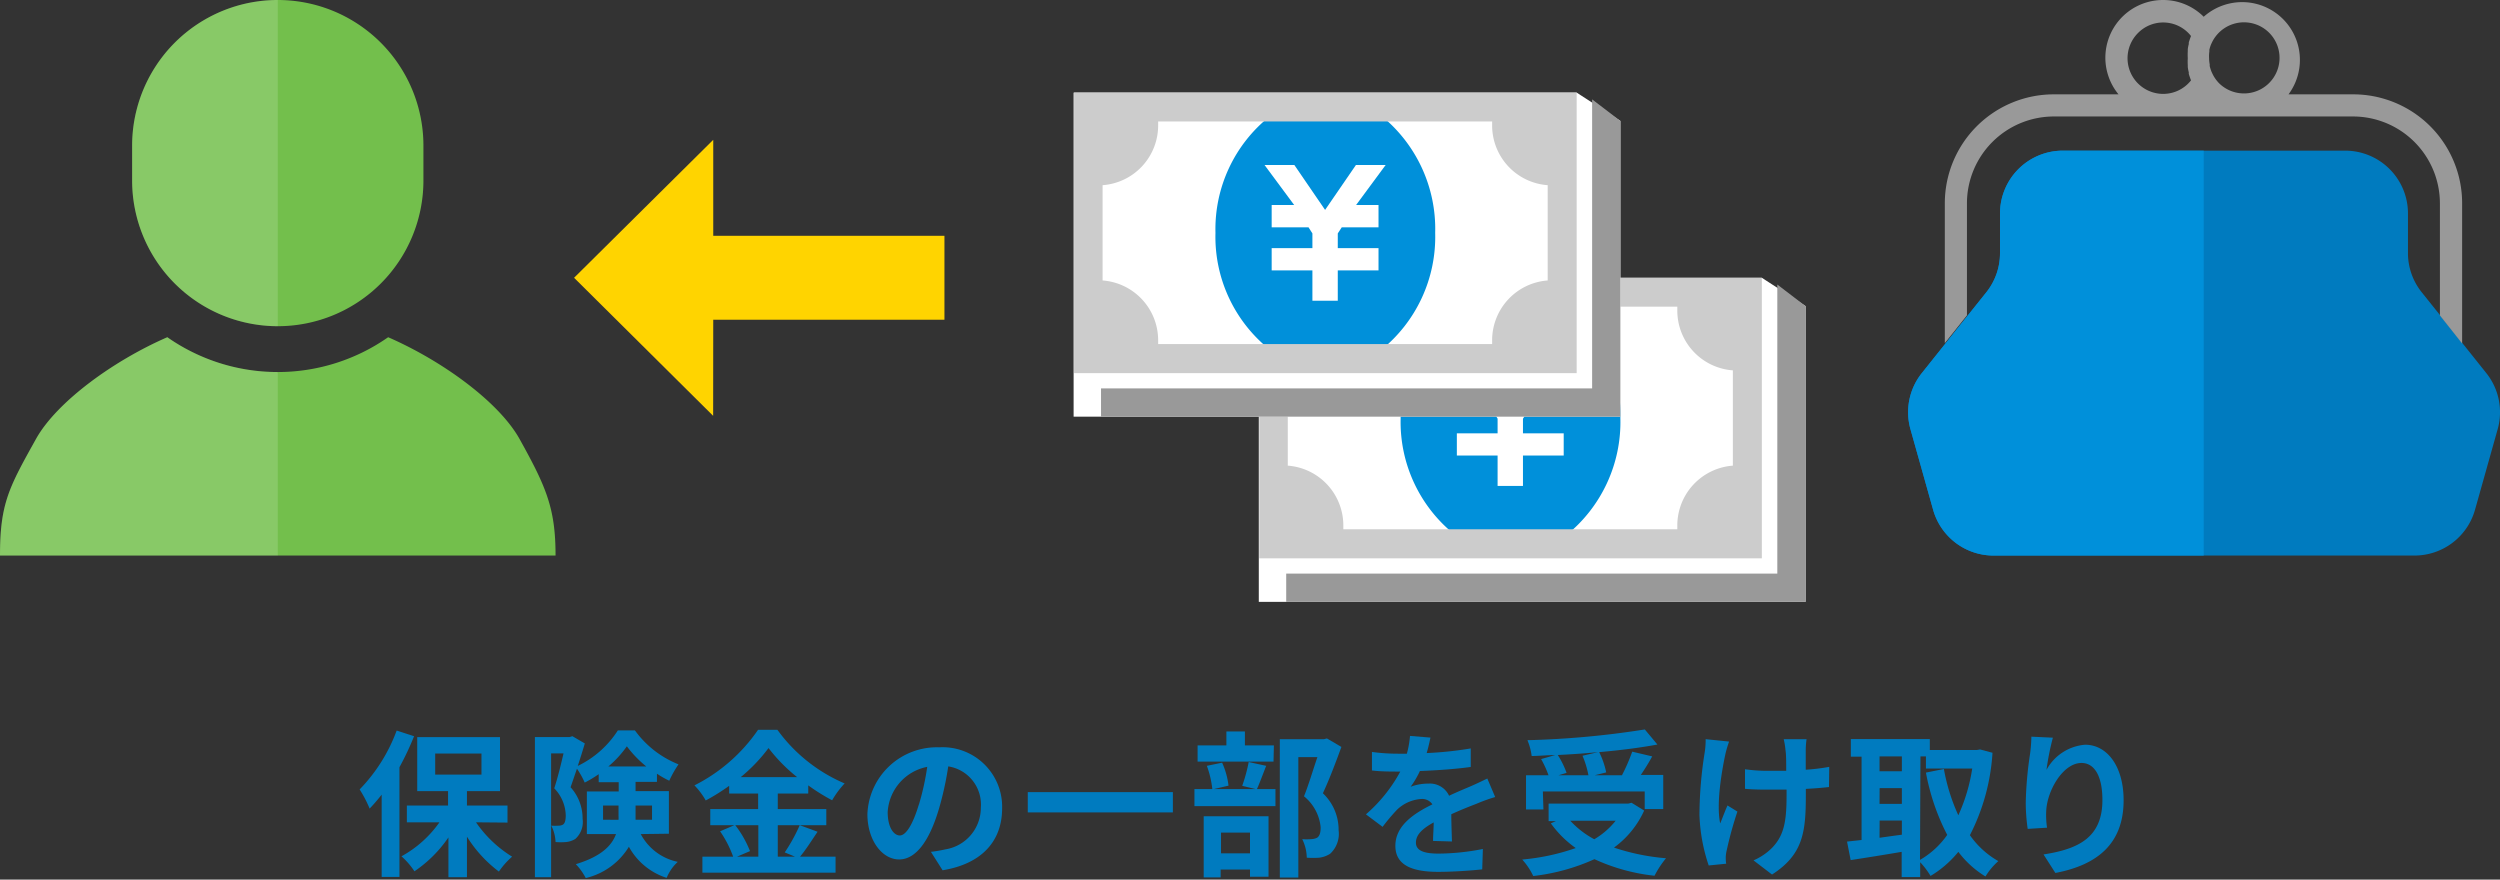
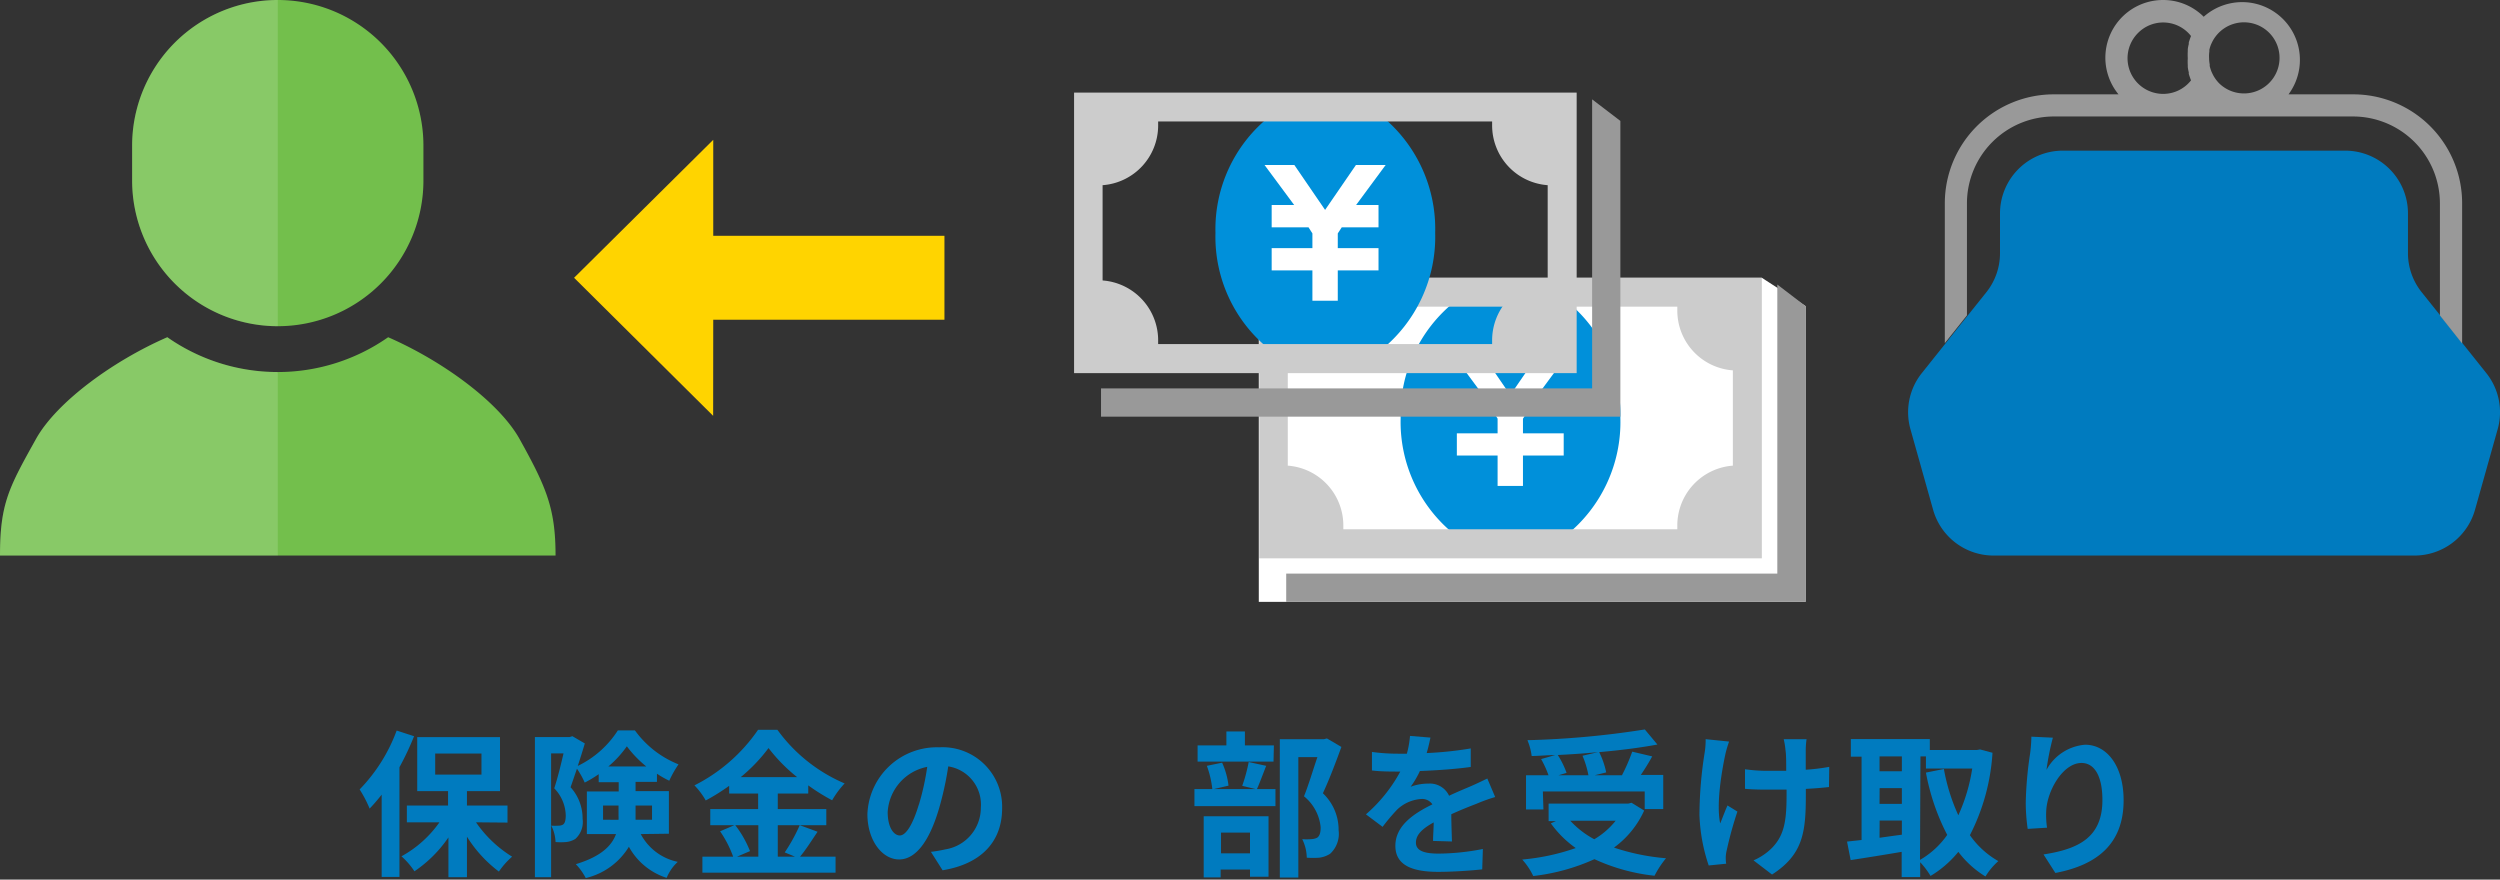
<svg xmlns="http://www.w3.org/2000/svg" width="270" height="95" viewBox="0 0 270 95">
  <rect x="0" y="0" width="270" height="95" fill="#333333" stroke="none" />
  <defs>
    <style>.a{fill:#ffd400;}.b{fill:#73bf4c;}.c{opacity:0.15;}.d{fill:#fff;}.e{fill:#007bbf;}.f{fill:#999;}.g{fill:#0090da;}.h{fill:#ccc;}</style>
  </defs>
  <polygon class="a" points="77.03 25.47 77.03 15.12 77.02 15.12 77.03 15.1 62.01 29.99 62.02 29.99 62 30 77.01 44.9 77.01 44.89 77.02 44.9 77.03 34.53 102 34.53 102 25.5 102 25.48 102 25.47 77.03 25.47" />
  <path class="b" d="M56.09,47.37C53.87,43.43,47.84,39,41.92,36.42a20.79,20.79,0,0,1-23.85,0C12.16,39,6.13,43.43,3.91,47.37,1,52.6,0,54.32,0,60H60C60,54.9,59,52.6,56.09,47.37Z" />
  <path class="b" d="M30,35.23A15.73,15.73,0,0,0,45.73,19.5V15.73a15.73,15.73,0,0,0-31.46,0V19.5A15.73,15.73,0,0,0,30,35.23Z" />
  <g class="c">
    <path class="d" d="M30,40.18a20.75,20.75,0,0,1-11.93-3.76C12.16,39,6.13,43.43,3.91,47.37,1,52.6,0,54.32,0,60H30Z" />
    <path class="d" d="M30,35.23V0A15.73,15.73,0,0,0,14.27,15.73V19.5A15.73,15.73,0,0,0,30,35.23Z" />
  </g>
  <path class="e" d="M263.55,34.07l-2-2.5a6.77,6.77,0,0,1-1.49-4.23V23.05a6.78,6.78,0,0,0-6.78-6.78H222.74A6.79,6.79,0,0,0,216,23.05v4.29a6.76,6.76,0,0,1-1.48,4.23l-2,2.5-2.39,3-2.57,3.22a6.77,6.77,0,0,0-1.23,6.07l2.45,8.71A6.78,6.78,0,0,0,215.25,60h45.52a6.79,6.79,0,0,0,6.53-4.94l2.45-8.71a6.77,6.77,0,0,0-1.24-6.07l-2.57-3.22Z" />
  <path class="f" d="M238.61,5.56c0-.06,0-.12,0-.18a3.82,3.82,0,0,1,.19-.6l.07-.15A3.84,3.84,0,1,1,239.67,9a3.84,3.84,0,0,1-.76-1.11l-.07-.15a4.62,4.62,0,0,1-.19-.6,1.16,1.16,0,0,1,0-.18,3.84,3.84,0,0,1-.07-.69A3.82,3.82,0,0,1,238.61,5.56Zm-7.7-2a3.82,3.82,0,0,1,5.72.33,7.19,7.19,0,0,0-.24.7,1,1,0,0,0,0,.17,3.59,3.59,0,0,0-.11.57c0,.06,0,.13,0,.2a6.3,6.3,0,0,0,0,.75,6.33,6.33,0,0,0,0,.76c0,.07,0,.13,0,.2a3.82,3.82,0,0,0,.11.57,1,1,0,0,0,0,.17c.07.24.15.47.24.7a3.82,3.82,0,0,1-3,1.46,3.85,3.85,0,0,1-2.72-6.58Zm35,33.54V21.94a11.76,11.76,0,0,0-11.75-11.75h-7A6.24,6.24,0,0,0,238,1.81,6.19,6.19,0,0,0,233.63,0a6.23,6.23,0,0,0-4.83,10.19h-7a11.77,11.77,0,0,0-11.76,11.75V37.06l2.39-3V21.94a9.39,9.39,0,0,1,9.37-9.36h32.35a9.39,9.39,0,0,1,9.36,9.36V34.07Z" />
-   <path class="g" d="M238,16.27H222.74A6.79,6.79,0,0,0,216,23.05v4.29a6.76,6.76,0,0,1-1.48,4.23l-2,2.5-2.39,3-2.57,3.22a6.77,6.77,0,0,0-1.23,6.07l2.45,8.71A6.78,6.78,0,0,0,215.25,60H238Z" />
  <polygon class="d" points="195 65 135.95 65 135.95 30 190.28 30 195 33.06 195 65" />
  <path class="g" d="M189.09,59.12V31.18h-52V59.12Zm-.93-19.4V50.58a6.84,6.84,0,0,0-6.35,6.82c0,.15,0,.3,0,.44H169.11A15.69,15.69,0,0,0,175,45.15a15.71,15.71,0,0,0-5.89-12.7h12.73c0,.15,0,.3,0,.45A6.84,6.84,0,0,0,188.16,39.72Zm-36.89,5.43a15.58,15.58,0,0,0,5.84,12.59H144.5c0-.15,0-.29,0-.44a6.78,6.78,0,0,0-6.31-6.76V39.76A6.78,6.78,0,0,0,144.53,33c0-.15,0-.3,0-.44h12.61A15.58,15.58,0,0,0,151.27,45.15Z" />
  <polygon class="f" points="138.91 65 195 65 195 33.06 191.95 30.73 191.95 61.95 138.91 61.95 138.91 65" />
  <path class="h" d="M190.28,60.3V30H136V60.3Zm-45.2-3.14c0-.14,0-.27,0-.42a6.48,6.48,0,0,0-6-6.45V40a6.47,6.47,0,0,0,6-6.46c0-.14,0-.28,0-.42h36.07c0,.14,0,.28,0,.42a6.47,6.47,0,0,0,6,6.46V50.29a6.48,6.48,0,0,0-6,6.45c0,.15,0,.28,0,.42Z" />
  <polygon class="d" points="159.77 42.14 156.57 37.82 159.79 37.82 163.11 42.67 166.44 37.82 169.65 37.82 166.46 42.14 168.88 42.14 168.88 42.62 168.88 44.07 168.88 44.55 164.91 44.55 164.48 45.22 164.48 46.8 168.88 46.8 168.88 46.81 168.88 48.87 168.88 49.2 164.48 49.2 164.48 52.48 161.74 52.48 161.74 49.2 157.34 49.2 157.34 48.87 157.34 46.81 157.34 46.8 161.74 46.8 161.74 45.21 161.32 44.55 157.34 44.55 157.34 44.07 157.34 42.62 157.34 42.14 159.77 42.14" />
-   <polygon class="d" points="175 45 115.95 45 115.95 10 170.28 10 175 13.06 175 45" />
  <path class="g" d="M169.09,39.12V11.18h-52V39.12Zm-.93-19.4V30.58a6.84,6.84,0,0,0-6.35,6.82c0,.15,0,.3,0,.44H149.11A15.69,15.69,0,0,0,155,25.15a15.71,15.71,0,0,0-5.89-12.7h12.73c0,.15,0,.3,0,.45A6.84,6.84,0,0,0,168.16,19.72Zm-36.89,5.43a15.58,15.58,0,0,0,5.84,12.59H124.5c0-.15,0-.29,0-.44a6.78,6.78,0,0,0-6.31-6.76V19.76A6.78,6.78,0,0,0,124.53,13c0-.15,0-.3,0-.44h12.61A15.58,15.58,0,0,0,131.27,25.15Z" />
  <polygon class="f" points="118.91 45 175 45 175 13.06 171.95 10.73 171.95 41.95 118.91 41.95 118.91 45" />
  <path class="h" d="M170.28,40.3V10H116V40.3Zm-45.2-3.14c0-.14,0-.27,0-.42a6.48,6.48,0,0,0-6-6.45V20a6.47,6.47,0,0,0,6-6.46c0-.14,0-.28,0-.42h36.07c0,.14,0,.28,0,.42a6.47,6.47,0,0,0,6,6.46V30.29a6.48,6.48,0,0,0-6,6.45c0,.15,0,.28,0,.42Z" />
  <polygon class="d" points="139.77 22.14 136.57 17.82 139.79 17.82 143.11 22.67 146.44 17.82 149.65 17.82 146.46 22.14 148.88 22.14 148.88 22.62 148.88 24.07 148.88 24.55 144.91 24.55 144.48 25.21 144.48 26.8 148.88 26.8 148.88 26.81 148.88 28.87 148.88 29.2 144.48 29.2 144.48 32.48 141.74 32.48 141.74 29.2 137.34 29.2 137.34 28.87 137.34 26.81 137.34 26.8 141.74 26.8 141.74 25.21 141.32 24.55 137.34 24.55 137.34 24.07 137.34 22.62 137.34 22.14 139.77 22.14" />
  <path class="e" d="M44.72,79.51a29.87,29.87,0,0,1-1.58,3.35V94.71H41.22V85.82a19.65,19.65,0,0,1-1.3,1.51,12.83,12.83,0,0,0-1.08-2.07,18.07,18.07,0,0,0,4-6.36Zm6.69,9.3a13,13,0,0,0,3.9,3.71,8.42,8.42,0,0,0-1.43,1.61,14,14,0,0,1-3.45-3.77v4.38h-2v-4.3a13.72,13.72,0,0,1-3.67,3.66,8.28,8.28,0,0,0-1.4-1.62,12.15,12.15,0,0,0,4.1-3.67H43.94V87h4.45V85.44H45.06V79.61H54v5.83H50.43V87h4.38v1.84ZM47,83.66h5V81.38H47Z" />
  <path class="e" d="M69.2,90.08a5.86,5.86,0,0,0,4,3A4.78,4.78,0,0,0,72,94.81a7.12,7.12,0,0,1-4.08-3.36,7.43,7.43,0,0,1-4.66,3.38,6.52,6.52,0,0,0-1.07-1.5c2.74-.83,3.88-2,4.34-3.25H63.38v-4.6h3.44v-1H64.66v-.87a12.61,12.61,0,0,1-1.51.91,9,9,0,0,0-.84-1.5c-.24.7-.47,1.39-.69,2a5,5,0,0,1,1.3,3.4,2.46,2.46,0,0,1-.78,2.18,2.33,2.33,0,0,1-1,.34,6.84,6.84,0,0,1-1.14,0,4.27,4.27,0,0,0-.46-1.77,5.43,5.43,0,0,0,.78,0,.91.91,0,0,0,.49-.12c.21-.15.29-.48.29-1a4.34,4.34,0,0,0-1.24-2.91c.36-1.09.73-2.6,1-3.77H59.52V94.74H57.77V79.6h3.76l.29-.09,1.34.78c-.22.75-.49,1.6-.76,2.43a10.61,10.61,0,0,0,4.33-3.84h1.84a10.67,10.67,0,0,0,4.71,3.67,11.24,11.24,0,0,0-1,1.77,10.69,10.69,0,0,1-1.33-.76v.88H68.64v1h3.6v4.6Zm-2.4-1.54a3.62,3.62,0,0,0,0-.46V87H65.13v1.53Zm3-5.76A12.09,12.09,0,0,1,67.7,80.6a11.28,11.28,0,0,1-2,2.18ZM68.64,87v1.53h1.78V87Z" />
  <path class="e" d="M88.3,89.83c-.64.93-1.3,2-1.9,2.69h3.84v1.73H75.86V92.52h3.32a11.92,11.92,0,0,0-1.41-2.74l1.54-.66h-2.6V87.38h5.17V85.7H78.75v-.83a22.77,22.77,0,0,1-2.53,1.58A7.93,7.93,0,0,0,75,84.82a18.31,18.31,0,0,0,6.87-6h2.09a17.36,17.36,0,0,0,7.26,5.79,9.76,9.76,0,0,0-1.35,1.82,21.39,21.39,0,0,1-2.58-1.61v.88H84v1.68h5.24v1.74H84v3.4h1.86l-1.11-.46a18.28,18.28,0,0,0,1.62-2.94Zm-8.89-.71A11.42,11.42,0,0,1,81,91.92l-1.4.6h2.3v-3.4Zm6.68-5.19A18.05,18.05,0,0,1,83,80.79a17.83,17.83,0,0,1-3,3.14Z" />
  <path class="e" d="M100.54,92a15.17,15.17,0,0,0,1.57-.27,4.55,4.55,0,0,0,3.82-4.5,4.17,4.17,0,0,0-3.52-4.46,34.39,34.39,0,0,1-1,4.57c-1,3.4-2.46,5.48-4.3,5.48s-3.43-2.06-3.43-4.9a7.51,7.51,0,0,1,7.75-7.21,6.43,6.43,0,0,1,6.8,6.58c0,3.54-2.18,6-6.43,6.7Zm-1.3-5.1a27.7,27.7,0,0,0,.9-4.08,5.29,5.29,0,0,0-4.27,4.88c0,1.7.68,2.53,1.31,2.53S98.56,89.15,99.24,86.87Z" />
-   <path class="e" d="M126.67,85.55v2.19H111V85.55Z" />
+   <path class="e" d="M126.67,85.55v2.19V85.55Z" />
  <path class="e" d="M136.75,82.71c-.37.93-.71,1.87-1,2.51h2v1.84H129V85.22h1.93a10.53,10.53,0,0,0-.59-2.51l1.65-.34a8.43,8.43,0,0,1,.69,2.48l-1.59.37h4.52l-1.45-.35a18,18,0,0,0,.7-2.57Zm.79-.46h-8.2V80.5h3.11V79h2V80.5h3.13ZM130,88.16h7v6.53h-2v-.78h-3.17v.85H130Zm1.87,1.76v2.24H135V89.92Zm13-9.25c-.6,1.65-1.34,3.6-2,5a5.43,5.43,0,0,1,1.7,4,2.92,2.92,0,0,1-.92,2.54,2.87,2.87,0,0,1-1.16.42,9.84,9.84,0,0,1-1.36,0,4.63,4.63,0,0,0-.49-2,6.47,6.47,0,0,0,.95,0,1.67,1.67,0,0,0,.63-.14c.31-.18.41-.57.41-1.15A4.9,4.9,0,0,0,140.83,86c.5-1.21,1-2.94,1.45-4.23h-2.06v13h-2V79.83H143l.31-.08Z" />
  <path class="e" d="M154.77,90.82c0-.5.06-1.28.07-2-1.24.68-1.92,1.34-1.92,2.18s.8,1.19,2.45,1.19a25.45,25.45,0,0,0,4.78-.5l-.07,2.2c-1.12.13-3.18.27-4.76.27-2.64,0-4.62-.63-4.62-2.81s2-3.5,4-4.48a1.33,1.33,0,0,0-1.18-.58,4.15,4.15,0,0,0-2.63,1.15,20.74,20.74,0,0,0-1.57,1.86l-1.8-1.35a16.38,16.38,0,0,0,3.71-4.62H151c-.68,0-1.92,0-2.83-.12v-2a20.88,20.88,0,0,0,2.95.19h.82a10,10,0,0,0,.34-1.92l2.21.18c-.09.41-.21,1-.41,1.67a38.32,38.32,0,0,0,4.76-.5l0,2c-1.61.23-3.69.37-5.49.44a10,10,0,0,1-1,1.7,5.36,5.36,0,0,1,1.91-.34,2.28,2.28,0,0,1,2.24,1.31c.87-.41,1.58-.7,2.28-1s1.24-.57,1.85-.86l.85,2a18,18,0,0,0-2,.72c-.75.29-1.7.66-2.74,1.14,0,.93.05,2.17.07,2.94Z" />
  <path class="e" d="M177.57,87.54a10.08,10.08,0,0,1-3.26,4,23.65,23.65,0,0,0,5.62,1.15,10.27,10.27,0,0,0-1.24,1.89,20.68,20.68,0,0,1-6.49-1.79,22,22,0,0,1-6.61,1.82,7.38,7.38,0,0,0-1.19-1.78,23.77,23.77,0,0,0,5.78-1.24,11.36,11.36,0,0,1-2.69-2.67l.56-.24h-.8V86.79h8.59l.37-.09Zm-10.88-.12h-1.88V83.73h2.43a10.83,10.83,0,0,0-.8-1.75l1.51-.43c-.85,0-1.72.09-2.53.1a6.44,6.44,0,0,0-.46-1.71,95.35,95.35,0,0,0,12.68-1.16L179,80.41c-1.84.34-4,.62-6.29.82a8.81,8.81,0,0,1,.76,2.19l-1.25.31h2.95a19.92,19.92,0,0,0,1.11-2.55l2.16.51c-.39.71-.83,1.41-1.23,2h2.42v3.69h-2V85.48h-11Zm5.9-6.19c-1.43.14-2.91.24-4.35.31a9.52,9.52,0,0,1,.95,1.93l-.88.26h3.24a9.87,9.87,0,0,0-.64-2.11Zm-3,7.41a9.84,9.84,0,0,0,2.59,2,8.35,8.35,0,0,0,2.31-2Z" />
  <path class="e" d="M186.74,80.09a12.62,12.62,0,0,0-.4,1.36c-.4,1.87-1,5.39-.56,7.48.22-.51.51-1.33.79-1.94l1.07.66a40.09,40.09,0,0,0-1.14,4.12,3.78,3.78,0,0,0-.12.81c0,.17,0,.46.05.7l-1.89.19a19,19,0,0,1-1-5.46,44.15,44.15,0,0,1,.56-6.71,8.43,8.43,0,0,0,.11-1.47ZM197.53,85c-.68.08-1.55.15-2.5.2v.7c0,4-.31,6.4-3.65,8.55l-2-1.53a6.4,6.4,0,0,0,2-1.35c1.29-1.34,1.57-2.83,1.57-5.67v-.62c-.63,0-1.28,0-1.89,0s-1.77,0-2.6-.09V83.08a17.52,17.52,0,0,0,2.55.17l1.9,0c0-.94,0-1.8-.08-2.26a7.59,7.59,0,0,0-.19-1.16h2.47a8.75,8.75,0,0,0-.09,1.14c0,.37,0,1.24,0,2.16a21.52,21.52,0,0,0,2.54-.31Z" />
  <path class="e" d="M215.19,81.3a22.48,22.48,0,0,1-2.44,8.9A9.42,9.42,0,0,0,215.82,93a7.18,7.18,0,0,0-1.39,1.66A10.58,10.58,0,0,1,211.5,92a11.36,11.36,0,0,1-3,2.6,8.87,8.87,0,0,0-1.12-1.48v1.6h-2V92c-2,.34-3.94.65-5.51.89l-.39-2,1.57-.17v-9h-1.16V79.82h8.53V81h5.09l.34-.06Zm-12.2.39V83.3h2.41V81.69Zm0,5.13h2.41v-1.7H203Zm0,3.66c.78-.11,1.6-.23,2.41-.33V88.62H203Zm4.37,2.39a9.26,9.26,0,0,0,2.94-2.7,24.07,24.07,0,0,1-2.3-6.73l1.94-.39a20.7,20.7,0,0,0,1.56,5A19,19,0,0,0,213,83h-5V81.69h-.59Z" />
  <path class="e" d="M221.71,79.67a28.19,28.19,0,0,0-.69,3.48,5.22,5.22,0,0,1,4.17-2.72c2.35,0,4.16,2.29,4.16,6,0,4.76-2.92,7-7.37,7.85l-1.28-2c3.74-.58,6.36-1.8,6.36-5.88,0-2.6-.87-4-2.26-4-2,0-3.72,3-3.81,5.2a9.26,9.26,0,0,0,.09,1.79l-2.09.13a20.61,20.61,0,0,1-.21-2.8,40,40,0,0,1,.48-5.39,17.37,17.37,0,0,0,.13-1.77Z" />
</svg>